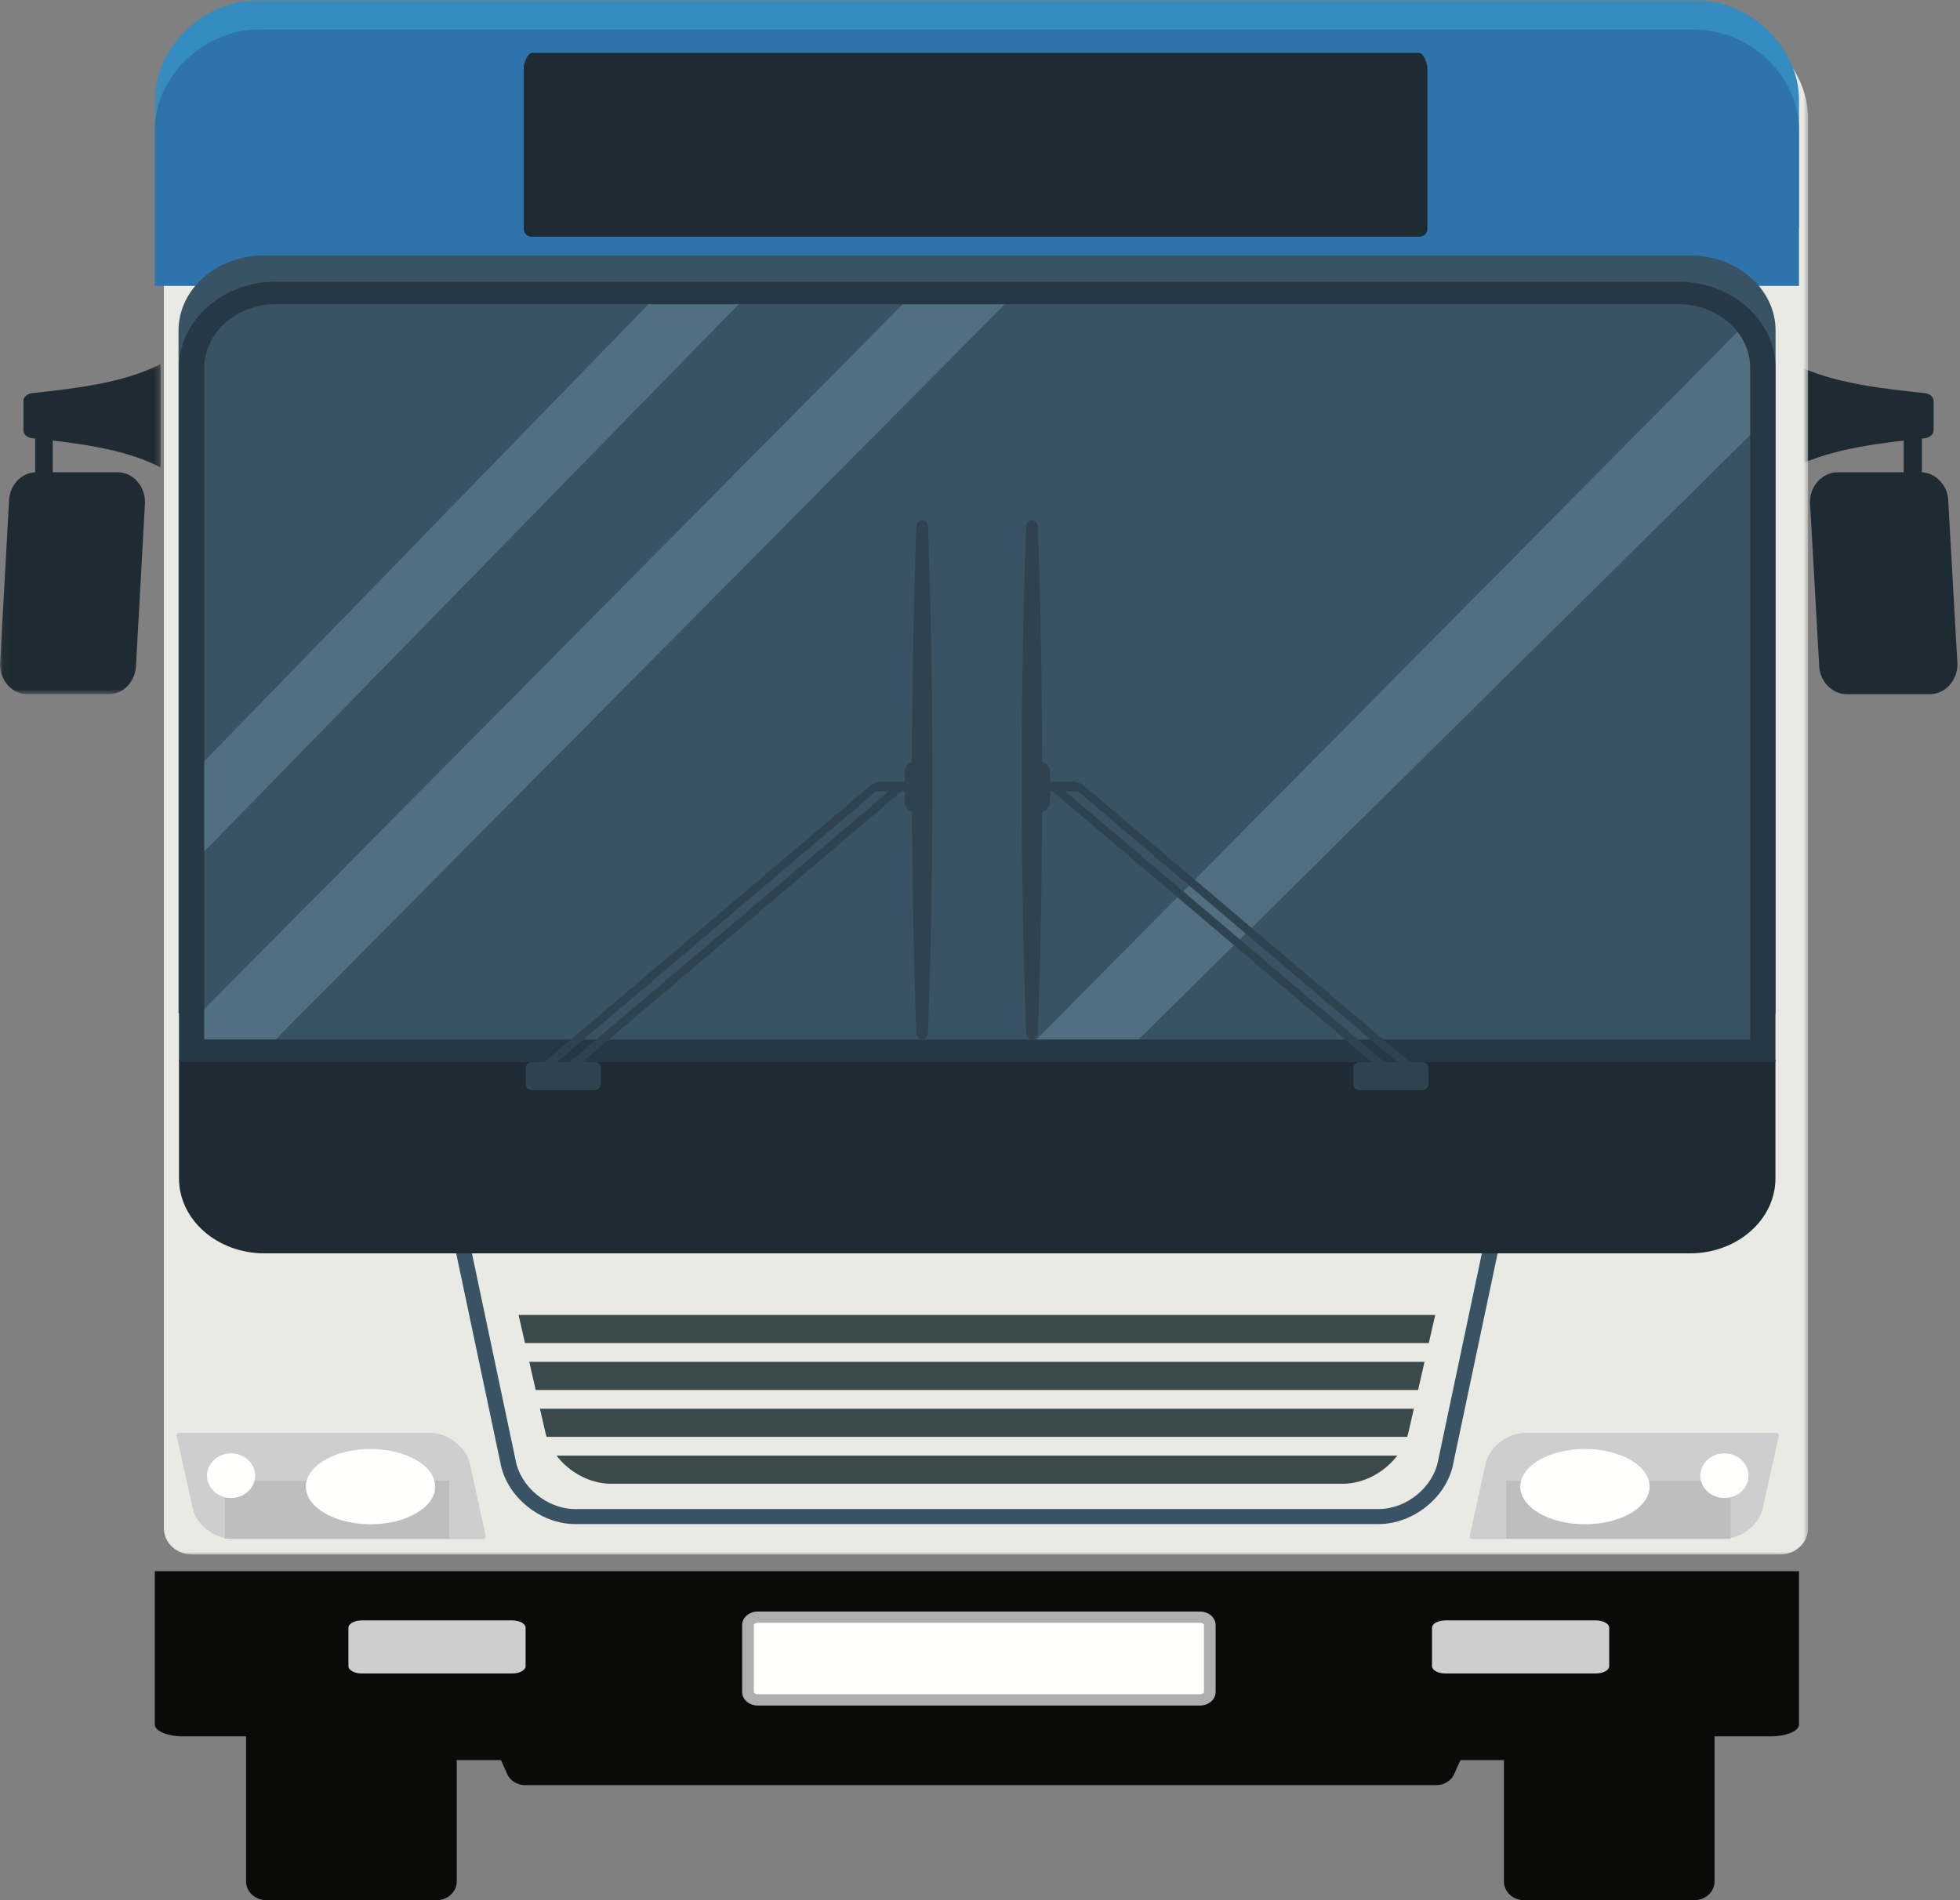
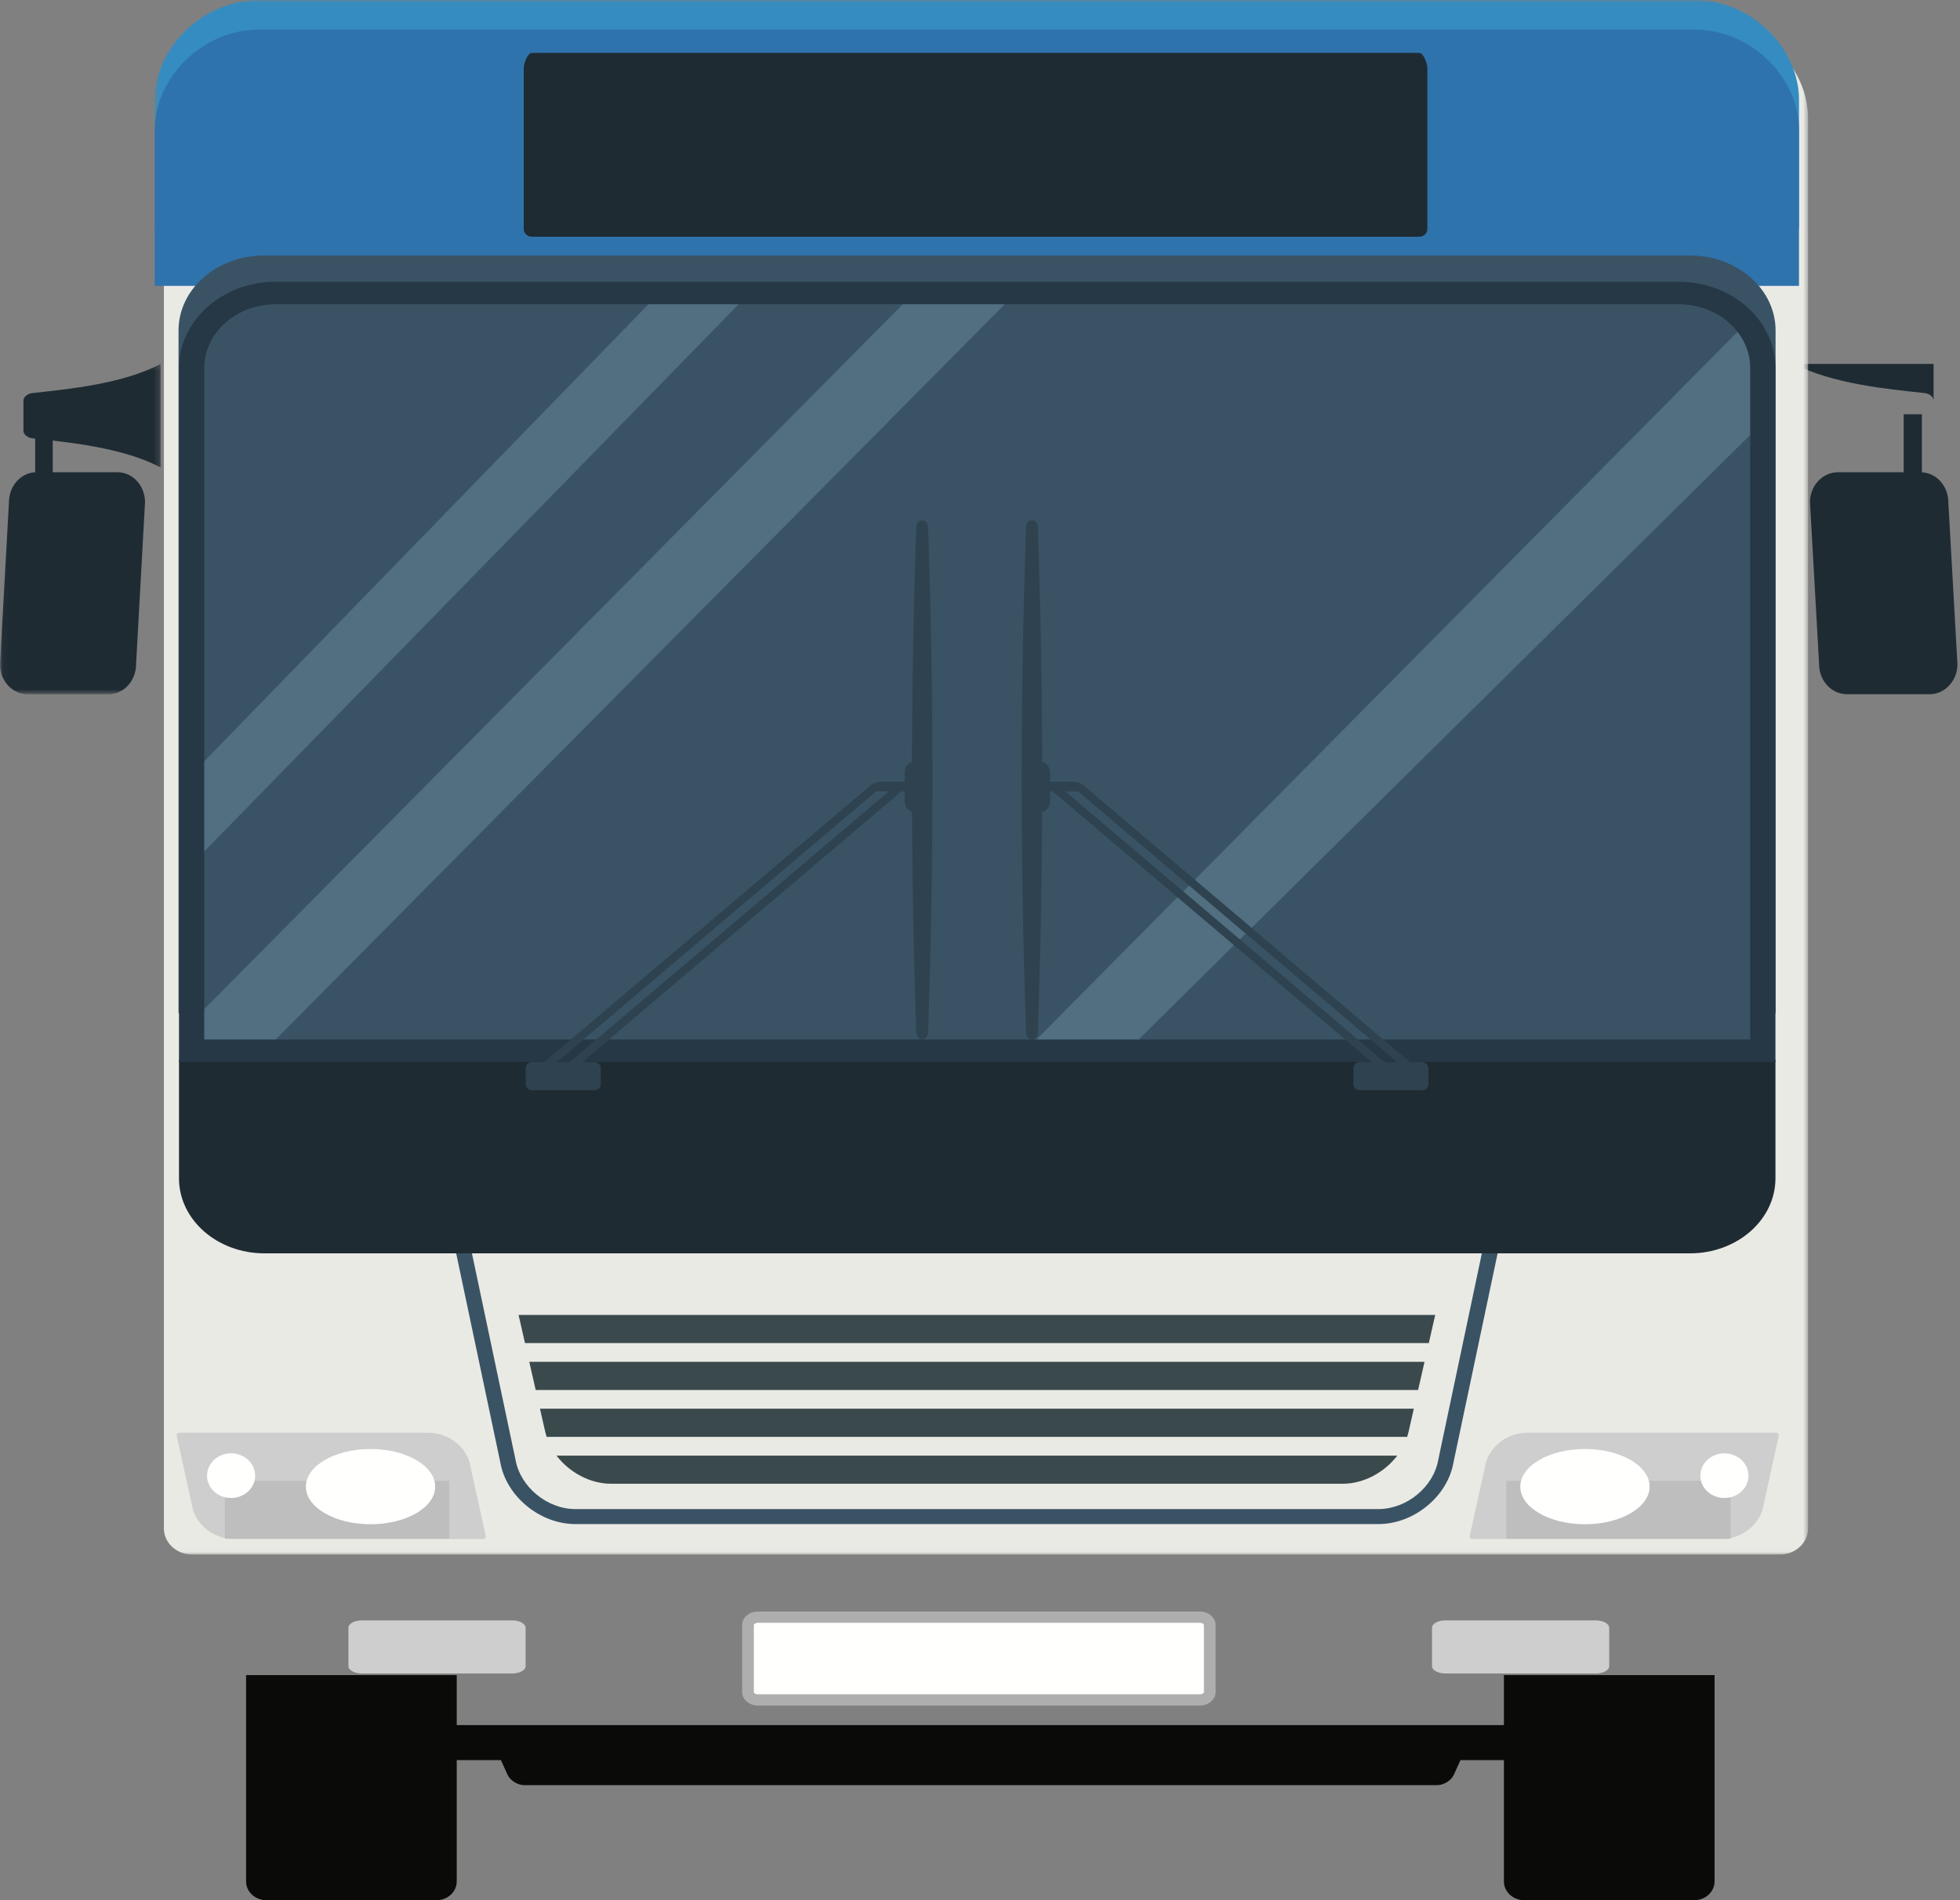
<svg xmlns="http://www.w3.org/2000/svg" xmlns:xlink="http://www.w3.org/1999/xlink" viewBox="0 0 363 352">
  <rect x="0" y="0" width="363" height="352" fill="#808080" stroke="none" />
  <defs>
    <path id="a" d="M.04.21h29.719v61.189H.04z" />
    <path id="c" d="M.237.026h306.197v287.947H.237z" />
  </defs>
  <g fill="none" fill-rule="evenodd">
-     <path fill="#1F2B33" d="M332.27 67.41c7.058 3.67 17.054 4.644 24.173 5.407.92.098 1.666.726 1.666 1.405v5.564c0 .677-.746 1.305-1.666 1.404-7.12.765-17.115 1.739-24.174 5.407V67.41" />
+     <path fill="#1F2B33" d="M332.27 67.41c7.058 3.67 17.054 4.644 24.173 5.407.92.098 1.666.726 1.666 1.405v5.564V67.41" />
    <path fill="#1F2B33" d="M352.571 90.246h3.371V76.734h-3.371z" />
    <path fill="#1F2B33" d="M357.365 128.599h-15.302c-2.85 0-5.158-2.488-5.158-5.557l-1.687-30.003c0-3.071 2.31-5.557 5.162-5.557h15.3c2.852 0 5.16 2.486 5.16 5.557l1.685 30.003c0 3.07-2.31 5.557-5.16 5.557" />
    <g transform="translate(0 67.2)">
      <mask id="b" fill="#fff">
        <use xlink:href="#a" />
      </mask>
      <path fill="#1F2B33" d="M29.76.21C22.816 3.88 12.985 4.854 5.983 5.617c-.907.098-1.642.726-1.642 1.405v5.564c0 .677.735 1.305 1.642 1.404 7.002.765 16.833 1.739 23.775 5.407V.21M5.074 61.399h15.054c2.8 0 5.073-2.488 5.073-5.557l1.658-30.003c0-3.071-2.272-5.557-5.076-5.557H6.731c-2.8 0-5.073 2.486-5.073 5.557L0 55.842c0 3.07 2.272 5.557 5.074 5.557" mask="url(#b)" />
    </g>
    <path fill="#1F2B33" d="M6.51 90.246h3.253V76.734H6.51z" />
    <g transform="translate(28.432)">
      <mask id="d" fill="#fff">
        <use xlink:href="#c" />
      </mask>
      <path fill="#EAEAE5" d="M1.92 283.116V21.902c0-9.446 8.696-18.494 19.42-18.494h265.673c10.727 0 19.421 9.048 19.421 18.494v261.214c0 2.682-2.345 4.857-5.239 4.857H7.16c-2.894 0-5.238-2.175-5.238-4.857" mask="url(#d)" />
      <path fill="#358CC0" d="M304.75 18.468C304.75 9.036 296.056 0 285.33 0H19.655C8.932 0 .236 9.036.236 18.468v23.78H304.75v-23.78" mask="url(#d)" />
    </g>
    <path fill="#2F73AD" d="M333.182 52.959v-29c0-9.446-8.694-18.494-19.421-18.494H48.088c-10.725 0-19.42 9.048-19.42 18.494v29h304.514" />
    <path fill="#0A0B09" d="M82.636 326.052h198.721v-6.486H82.636z" />
    <path fill="#0A0B09" d="M266.183 330.685H97.076c-1.218 0-2.592-.857-3.07-1.916l-2.071-4.569h179.389l-2.071 4.57c-.478 1.058-1.853 1.915-3.07 1.915M80.837 352h-31.51c-2.072 0-3.752-1.556-3.752-3.475v-38.223h39.014v38.223c0 1.92-1.678 3.475-3.752 3.475m232.956 0h-31.51c-2.073 0-3.753-1.556-3.753-3.475v-38.223h39.015v38.223c0 1.92-1.68 3.475-3.752 3.475" />
-     <path fill="#0A0B09" d="M28.668 291.059v28.39c0 1.215 2.345 2.202 5.238 2.202h294.037c2.893 0 5.239-.987 5.239-2.203v-28.39H28.668" />
    <path fill="#FFFFFE" d="M222.237 314.9h-81.889c-1.004 0-1.819-.654-1.819-1.46v-12.408c0-.806.815-1.46 1.82-1.46h81.888c1.006 0 1.82.654 1.82 1.46v12.407c0 .807-.814 1.46-1.82 1.46" />
    <path fill="#ADAEAD" d="M140.348 300.615c-.449 0-.736.248-.736.417v12.407c0 .171.287.418.736.418h81.889c.449 0 .736-.247.736-.418v-12.407c0-.17-.287-.417-.736-.417h-81.889zm81.889 15.327h-81.889c-1.6 0-2.902-1.123-2.902-2.503v-12.407c0-1.379 1.301-2.503 2.902-2.503h81.889c1.6 0 2.902 1.124 2.902 2.503v12.407c0 1.38-1.302 2.503-2.902 2.503z" />
    <path fill="#3A5364" d="M274.97 229.684l-8.599 40.744c-.878 5.029-5.85 9.12-11.081 9.12H106.563c-5.232 0-10.21-4.108-11.092-9.166l-8.59-40.698H83.96l8.697 41.21c1.102 6.304 7.34 11.434 13.907 11.434H255.29c6.567 0 12.802-5.115 13.895-11.388l8.62-40.84.085-.416h-2.92" />
    <path fill="#3A494C" d="M265.809 243.583H96.041l1.189 5.213h167.392l1.187-5.213m-166.597 13.9h163.427l1.19-5.212H98.023l1.189 5.212m1.795 7.875c.064.274.144.543.228.812h159.379c.085-.269.166-.538.229-.812l1.005-4.4H100.004l1.003 4.4m12.154 9.498H248.69c3.892 0 7.74-2.121 10.092-5.212H103.069c2.351 3.09 6.199 5.212 10.092 5.212" />
    <path fill="#3A5364" d="M33.064 187.7V61.224c0-7.677 7.09-13.9 15.839-13.9h264.102c8.747 0 15.839 6.223 15.839 13.9V187.7H33.064" />
    <path fill="#1F2B33" d="M262.838 43.85H98.514c-.837 0-1.515-.622-1.515-1.39V12.578c0-.767.678-2.78 1.515-2.78h164.324c.833 0 1.512 2.013 1.512 2.78V42.46c0 .768-.68 1.39-1.512 1.39" />
    <path fill="#3A5364" d="M35.36 194.65V68.173c0-7.676 6.979-13.9 15.582-13.9h259.832c8.605 0 15.583 6.224 15.583 13.9V194.65H35.36" />
    <path fill="#1F2B33" d="M33.15 196.326v21.952c0 7.677 7.087 13.899 15.83 13.899h264.01c8.744 0 15.832-6.222 15.832-13.899v-21.952H33.149" />
    <path fill="#526E81" d="M122.798 53.579l-87.696 90.257v16.682l104.42-106.939h-16.724m47.155 0L35.102 189.691v4.264h14.573L188.841 53.579h-18.888m156.144 13.899c0-2.85-.965-5.5-2.616-7.705l-132.9 134.182h18.889L326.097 78.641V67.478" />
    <path fill="#263845" d="M37.824 192.564h286.322V68.174c0-6.515-5.943-11.815-13.247-11.815H51.07c-7.303 0-13.245 5.3-13.245 11.814v124.391zm290.998 4.17H33.149V68.175c0-8.814 8.04-15.985 17.92-15.985h259.83c9.882 0 17.923 7.171 17.923 15.984v128.562z" />
    <path fill="#CDCECD" d="M272.185 284.614l2.835-12.858c.484-3.51 3.964-6.354 7.77-6.354h46.134c.291 0 .53.222.53.493l-2.837 12.86c-.483 3.508-3.962 6.353-7.768 6.353h-46.133c-.293 0-.53-.22-.53-.494" />
    <path fill="#BDBEBD" d="M278.966 285.041h41.555v-10.725h-41.555z" />
    <path fill="#FFFFFE" d="M305.514 275.39c0-3.85-5.36-6.97-11.975-6.97-6.612 0-11.975 3.12-11.975 6.97 0 3.849 5.363 6.97 11.975 6.97 6.616 0 11.975-3.121 11.975-6.97m18.307-2.029c0-2.285-1.994-4.138-4.453-4.138-2.462 0-4.458 1.853-4.458 4.138 0 2.286 1.996 4.137 4.458 4.137 2.459 0 4.453-1.851 4.453-4.137" />
    <path fill="#CDCECD" d="M89.979 284.614l-2.834-12.86c-.485-3.509-3.965-6.352-7.771-6.352H33.243c-.293 0-.533.22-.533.492l2.836 12.862c.483 3.507 3.965 6.352 7.77 6.352h46.132c.294 0 .531-.22.531-.494" />
    <path fill="#BDBEBD" d="M41.644 285.039h41.554v-10.723H41.644z" />
    <path fill="#FFFFFE" d="M56.648 275.39c0-3.851 5.363-6.97 11.976-6.97 6.612 0 11.974 3.119 11.974 6.97 0 3.849-5.362 6.97-11.974 6.97-6.613 0-11.976-3.121-11.976-6.97m-18.305-2.029c0-2.286 1.996-4.14 4.454-4.14 2.46 0 4.456 1.854 4.456 4.14 0 2.285-1.996 4.138-4.456 4.138-2.458 0-4.454-1.853-4.454-4.138" />
    <path fill="#CDCECD" d="M94.86 310.004H67.01c-1.37 0-2.483-.61-2.483-1.365v-7.104c0-.754 1.113-1.365 2.483-1.365h27.85c1.371 0 2.485.61 2.485 1.365v7.104c0 .754-1.114 1.365-2.486 1.365m200.684 0H267.7c-1.374 0-2.487-.61-2.487-1.365v-7.104c0-.754 1.113-1.365 2.487-1.365h27.844c1.375 0 2.489.61 2.489 1.365v7.104c0 .754-1.114 1.365-2.489 1.365" />
    <path fill="#2E434F" d="M170.9 192.503h-.216c-.522 0-.963-.524-.986-1.172a1357.963 1357.963 0 0 1 0-93.752c.023-.647.464-1.171.985-1.171h.217c.52 0 .96.524.983 1.17 1.08 31.207 1.08 62.549 0 93.754-.023.648-.463 1.171-.983 1.171" />
    <path fill="#2E434F" d="M163.22 144.786c-.64 0-1.511.298-1.942.664L99.309 198l1.282.91 61.657-52.306h2.356l-62.731 53.215 1.281.91 63.804-54.125h4.085v-1.813l-7.823-.004" />
    <path fill="#2E434F" d="M110.105 201.955H98.52c-.64 0-1.157-.499-1.157-1.115v-2.971c0-.615.517-1.113 1.157-1.113h11.585c.638 0 1.159.498 1.159 1.113v2.971c0 .616-.52 1.115-1.159 1.115m80.91-9.452h.217c.52 0 .962-.524.983-1.172a1354.645 1354.645 0 0 0 0-93.752c-.02-.647-.462-1.171-.982-1.171h-.218c-.52 0-.962.524-.984 1.17a1357.167 1357.167 0 0 0 0 93.754c.022.648.464 1.171.984 1.171" />
    <path fill="#2E434F" d="M198.697 144.786c.639 0 1.508.298 1.939.664L262.605 198l-1.28.91-61.658-52.306h-2.358l62.733 53.215-1.283.91-63.804-54.125h-4.084v-1.813l7.826-.004" />
    <path fill="#2E434F" d="M251.809 201.955h11.584c.64 0 1.158-.499 1.158-1.115v-2.971c0-.615-.518-1.113-1.158-1.113h-11.584c-.638 0-1.157.498-1.157 1.113v2.971c0 .616.519 1.115 1.157 1.115m-80.66-53.581c0 1.151-.81 2.084-1.808 2.084-.996 0-1.805-.933-1.805-2.084v-5.212c0-1.152.809-2.086 1.805-2.086.998 0 1.807.934 1.807 2.086v5.212m23.336 0c0 1.151-.809 2.084-1.806 2.084-.998 0-1.806-.933-1.806-2.084v-5.212c0-1.152.808-2.086 1.806-2.086.997 0 1.806.934 1.806 2.086v5.212" />
  </g>
</svg>